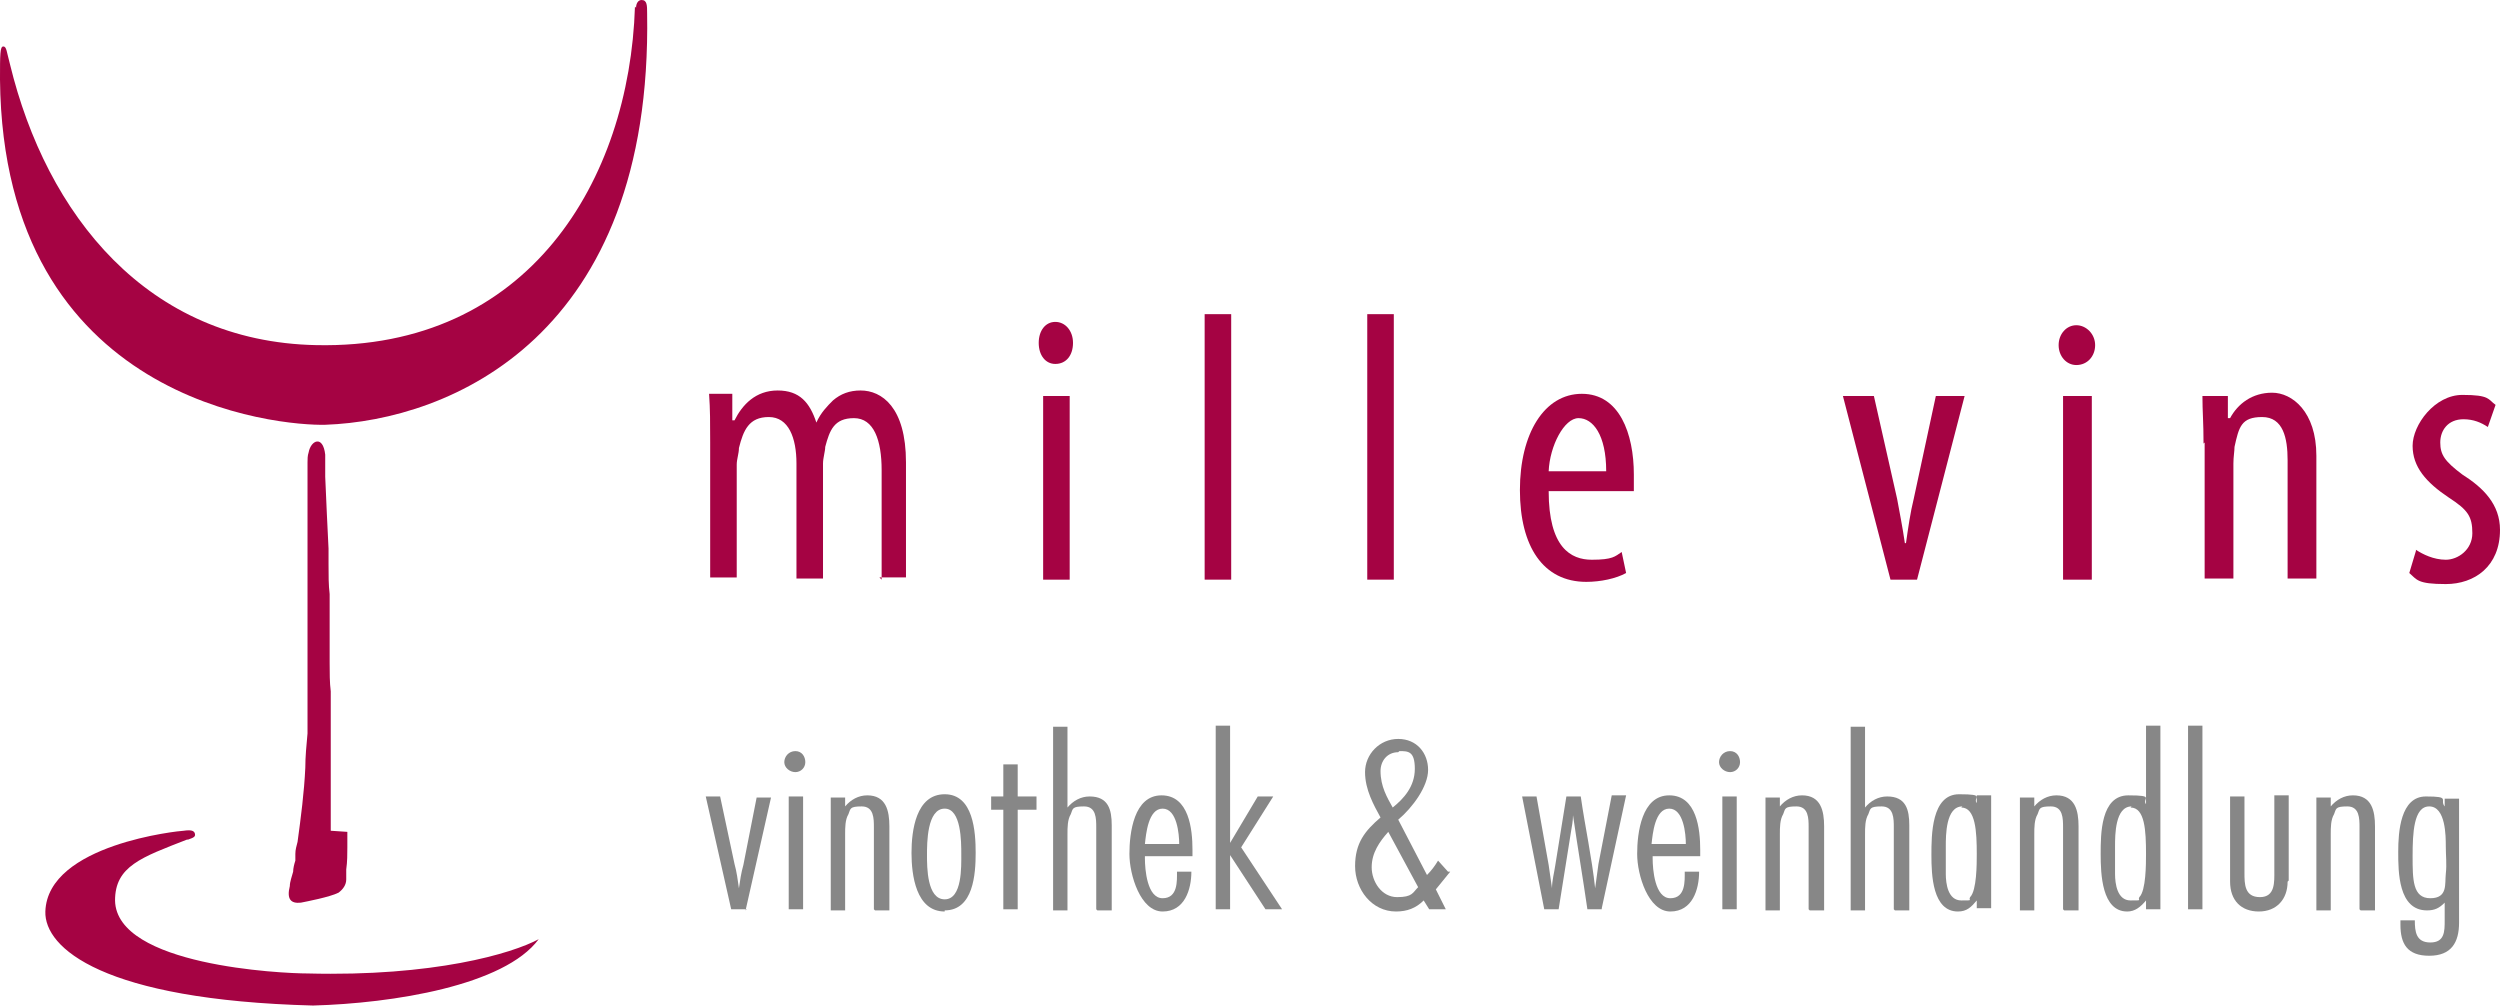
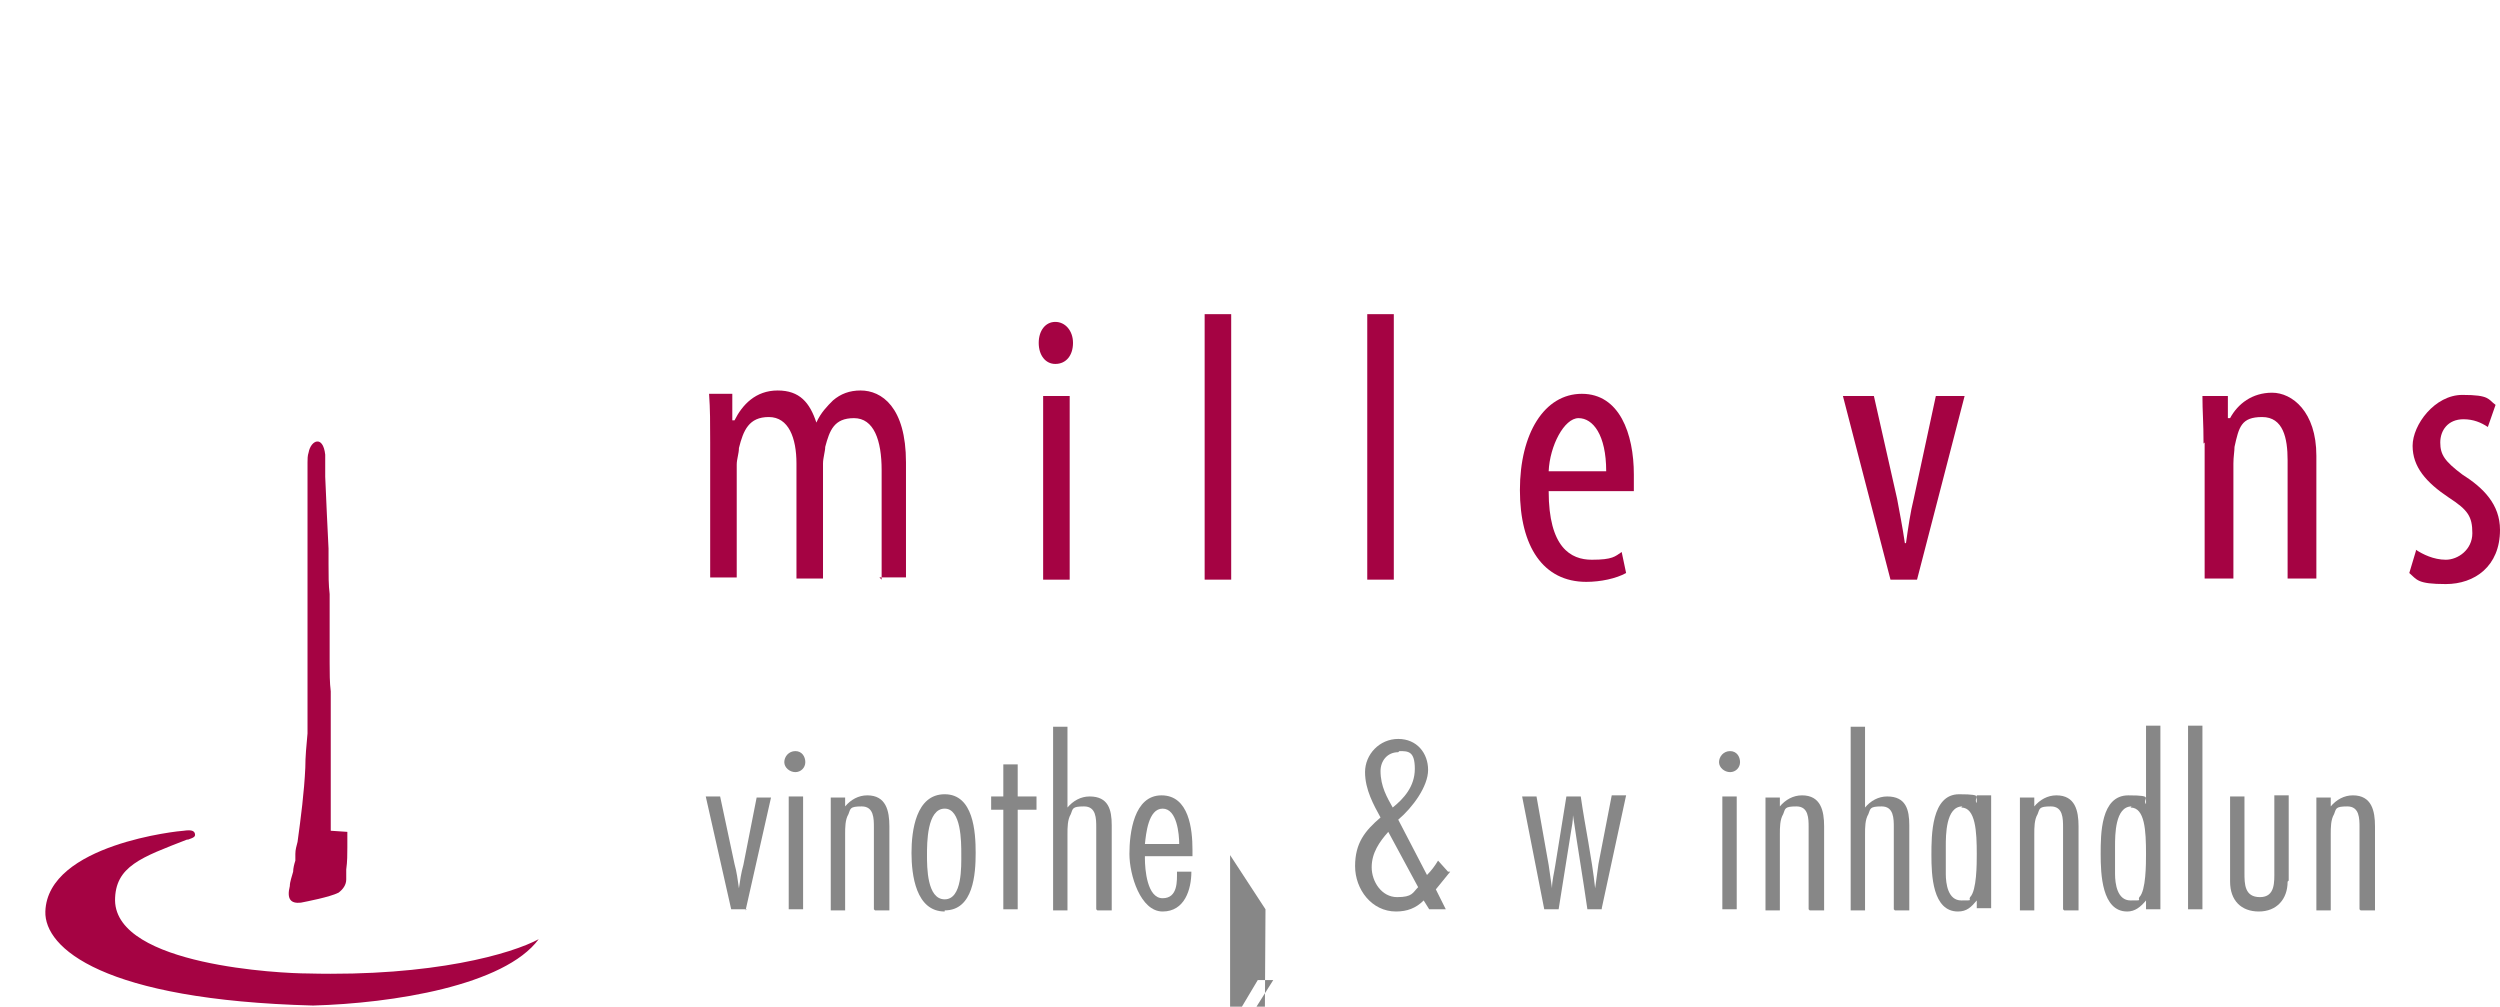
<svg xmlns="http://www.w3.org/2000/svg" id="Ebene_1" version="1.1" viewBox="0 0 226 91">
  <defs>
    <style>
      .st0 {
        fill: #a50343;
      }

      .st1 {
        fill: #878787;
      }
    </style>
  </defs>
  <g>
    <g>
      <path class="st0" d="M145.2,42.6c0-3.3-1.2-4.8-2.5-4.8s-2.6,2.5-2.7,4.8h5.1ZM140,44.4c0,5.1,2,6.2,3.9,6.2s2.1-.3,2.7-.7l.4,1.9c-.9.5-2.3.8-3.6.8-3.9,0-6-3.2-6-8.3s2.2-8.7,5.6-8.7,4.7,3.6,4.7,7.3,0,1.1,0,1.5c0,0-7.7,0-7.7,0Z" />
      <g>
        <path class="st0" d="M79.7,52.4v-9.9c0-2.7-.7-4.7-2.5-4.7s-2.2,1.1-2.6,2.6c0,.4-.2,1-.2,1.5v10.4h-2.4v-10.4c0-2.3-.7-4.2-2.5-4.2s-2.3,1.2-2.7,2.8c0,.5-.2,1-.2,1.5v10.2h-2.4v-12.2c0-1.8,0-3-.1-4.4h2.1v2.4h.2c.7-1.4,1.9-2.7,3.9-2.7s2.9,1.1,3.5,2.9h0c.4-.9,1-1.5,1.5-2,.7-.6,1.5-.9,2.5-.9,1.9,0,4.1,1.5,4.1,6.5v10.4h-2.4Z" />
        <path class="st0" d="M94.3,52.4v-16.6h2.4v16.6h-2.4ZM95.4,32.9c-.9,0-1.5-.8-1.5-1.9s.6-1.9,1.5-1.9,1.6.8,1.6,1.9-.6,1.9-1.6,1.9h0Z" />
        <polygon class="st0" points="108.9 52.4 108.9 28.4 111.3 28.4 111.3 52.4 108.9 52.4 108.9 52.4" />
        <polygon class="st0" points="123.6 52.4 123.6 28.4 126 28.4 126 52.4 123.6 52.4 123.6 52.4" />
      </g>
    </g>
    <g>
      <path class="st0" d="M169.4,35.8l2.1,9.3c.2,1.1.5,2.6.7,4h.1c.2-1.4.4-2.8.7-4l2-9.3h2.6l-4.3,16.6h-2.4l-4.3-16.6h2.7Z" />
-       <path class="st0" d="M187.7,33c-.9,0-1.6-.8-1.6-1.8s.7-1.8,1.6-1.8,1.7.8,1.7,1.8-.7,1.8-1.7,1.8h0M186.5,52.4v-16.6h2.6v16.6h-2.6Z" />
      <path class="st0" d="M199.2,40.1c0-1.9-.1-2.9-.1-4.3h2.3v2h.2c.7-1.3,2-2.3,3.8-2.3s4,1.7,4,5.7v11.1h-2.6v-10.7c0-2-.4-3.9-2.3-3.9s-2.1.9-2.5,2.7c0,.4-.1.9-.1,1.5v10.4h-2.6v-12.3h0Z" />
      <path class="st0" d="M218.4,49.7c.6.4,1.6.9,2.7.9s2.4-.9,2.4-2.4-.4-2.1-2.1-3.2c-2.1-1.4-3.3-2.8-3.3-4.7s2-4.6,4.5-4.6,2.3.4,3,.9l-.7,2c-.6-.4-1.3-.7-2.2-.7-1.4,0-2.1,1-2.1,2.1s.4,1.7,2,2.9c1.9,1.2,3.4,2.7,3.4,5,0,3.3-2.3,4.9-4.9,4.9s-2.6-.4-3.3-1l.6-2h0Z" />
    </g>
  </g>
  <g>
    <path class="st0" d="M27.9,54.6c0-1.2,0-2.5,0-3.6,0,1.2,0,2.4,0,3.6Z" />
    <path class="st0" d="M30.7,58.1c0-.5,0-1,0-1.6,0,.5,0,1.1,0,1.6Z" />
    <path class="st0" d="M27.9,54.6c0-1.2,0-2.5,0-3.6,0,1.2,0,2.4,0,3.6Z" />
    <path class="st0" d="M30.7,58.1c0-.5,0-1,0-1.6,0,.5,0,1.1,0,1.6Z" />
    <path class="st0" d="M27.8,60.3c0-1.8,0-3.5,0-5.2,0,1.7,0,3.4,0,5.2Z" />
    <path class="st0" d="M17,75.9c.6-.2.7-.3.6-.6-.1-.2-.3-.3-1-.2-.3,0-12.3,1.2-12.5,7.3-.1,3.3,5.2,8,24.2,8.5,7.2-.2,17.3-1.8,20.4-6-2.4,1.3-9.5,3.4-20.9,3.1-2.3,0-17.3-.7-17.4-6.6,0-3.1,2.4-3.9,6.5-5.5h0Z" />
    <path class="st0" d="M31.4,75.2c0,.2,0,.5,0,.7s0,.5,0,.7c0,.6,0,1.3-.1,2,0,.3,0,.6,0,.9,0,.5-.3.9-.7,1.2-.8.4-2.9.8-3.4.9-.9.1-1.3-.3-1-1.5,0-.4.2-.9.3-1.3,0-.3.1-.7.2-1,0-.2,0-.4,0-.6,0-.4.1-.7.2-1.1.3-2.2.6-4.5.7-6.7,0-1,.1-2,.2-3.1,0-.7,0-1.3,0-2s0-1.3,0-2c0-.7,0-1.3,0-2,0-1.8,0-3.5,0-5.2v-.5c0-1.2,0-2.5,0-3.6,0-.5,0-.9,0-1.4s0-.9,0-1.4c0-.5,0-1,0-1.4,0-.6,0-1.2,0-1.8,0-.1,0-.2,0-.3,0-.2,0-.5,0-.7,0-.3,0-.5,0-.8,0-.2,0-.4,0-.6,0,0,0-.1,0-.2,0-.2,0-.4,0-.6,0-.3,0-.6.1-.9.2-1.1,1.3-1.6,1.5.2,0,.7,0,1.3,0,2,.1,2.4.2,4.5.3,6.5,0,.5,0,.9,0,1.4h0c0,1,0,1.9.1,2.7,0,.4,0,.8,0,1.2,0,.6,0,1.2,0,1.7,0,.5,0,1.1,0,1.6h0c0,.4,0,.7,0,1h0c0,.3,0,.5,0,.7,0,.9,0,1.8.1,2.6,0,.3,0,.6,0,.9v.2c0,.2,0,.5,0,.7h0c0,.3,0,.5,0,.8,0,.2,0,.5,0,.7,0,.2,0,.4,0,.6,0,.2,0,.4,0,.6,0,.4,0,.7,0,1h0c0,.2,0,.4,0,.5,0,.1,0,.3,0,.4,0,.3,0,.6,0,.8,0,.1,0,.2,0,.3,0,.2,0,.4,0,.5v.3c0,.2,0,.3,0,.5,0,1.4,0,2.5,0,3.8h0Z" />
-     <path class="st0" d="M57.5.7c0-.4.2-.7.5-.7.5,0,.5.5.5,1.2.5,29.2-17.8,36.8-29.1,37.2C25.4,38.5.3,36.5,0,7.2c0-2.3,0-3,.3-3s.3.5.6,1.6c3.3,13.6,12.4,25.1,27.7,25.4,19.2.4,28.3-14.9,28.8-30.6Z" />
  </g>
  <g>
    <path class="st1" d="M67.5,82.2h-1.4l-2.3-10.2h1.3l1.3,6.1c.2.7.3,1.5.4,2.2.1-.7.2-1.4.4-2.1l1.2-6.1h1.3l-2.3,10.2h0Z" />
    <path class="st1" d="M71.9,69.8c-.5,0-1-.4-1-.9s.4-1,1-1,.9.5.9,1-.4.9-.9.9ZM71.3,82.2v-10.2h1.3v10.2h-1.3Z" />
    <path class="st1" d="M79,82.2v-7.4c0-.8,0-1.9-1.1-1.9s-1,.2-1.2.7c-.3.5-.3,1.2-.3,1.8v6.9h-1.3v-10.2h1.3v.8c.5-.6,1.2-1,2-1,1.7,0,2,1.4,2,2.8v7.6s-1.3,0-1.3,0Z" />
    <path class="st1" d="M85.4,82.4c-2.6,0-3-3.3-3-5.3s.4-5.3,3-5.3,2.8,3.4,2.8,5.3-.2,5.2-2.8,5.2ZM85.4,73.1c-1.6,0-1.6,3.1-1.6,4.2s0,4,1.6,4,1.5-3,1.5-4.1,0-4.1-1.5-4.1Z" />
    <path class="st1" d="M92,73.2v9h-1.3v-9h-1.1v-1.2h1.1v-2.9h1.3v2.9h1.7v1.2h-1.7Z" />
    <path class="st1" d="M99.1,82.2v-7.4c0-.8,0-1.9-1.1-1.9s-1,.2-1.2.7c-.3.5-.3,1.2-.3,1.8v6.9h-1.3v-16.6h1.3v7.3c.5-.6,1.2-1,2-1,1.7,0,2,1.2,2,2.6v7.7h-1.3Z" />
    <path class="st1" d="M107.7,78.8c0,1.6-.6,3.6-2.6,3.6s-3-3.3-3-5.2.4-5.3,2.9-5.3,2.8,3.1,2.8,4.9,0,.4,0,.6h-4.3v.2c0,1,.2,3.6,1.6,3.6s1.3-1.6,1.3-2.4h1.3,0ZM106.6,76.3c0-.9-.2-3.2-1.5-3.2s-1.5,2.3-1.6,3.2h3Z" />
-     <path class="st1" d="M114.4,82.2l-3.2-4.9v4.9h-1.3v-16.6h1.3v10.6l2.5-4.2h1.4l-2.9,4.6,3.7,5.6h-1.6Z" />
+     <path class="st1" d="M114.4,82.2l-3.2-4.9v4.9h-1.3h1.3v10.6l2.5-4.2h1.4l-2.9,4.6,3.7,5.6h-1.6Z" />
    <path class="st1" d="M131.1,78.8c-.4.5-.9,1.1-1.3,1.6l.9,1.8h-1.5l-.5-.8c-.7.7-1.5,1-2.5,1-2.2,0-3.7-2-3.7-4.1s.9-3.2,2.3-4.4c-.6-1.1-1.4-2.5-1.4-4.1s1.3-3,3-3,2.7,1.3,2.7,2.8-1.4,3.4-2.7,4.5l2.6,5c.4-.4.7-.8,1-1.3l.9,1h0ZM125.5,75.2c-.8.9-1.5,1.9-1.5,3.2s.9,2.7,2.3,2.7,1.4-.4,1.9-.9l-2.7-5h0ZM126.4,68c-1,0-1.6.8-1.6,1.7,0,1.4.6,2.4,1.1,3.3,1-.8,2-1.9,2-3.5s-.6-1.6-1.4-1.6h0Z" />
    <path class="st1" d="M144.8,82.2h-1.3c-.4-2.8-.9-5.7-1.3-8.5,0,.5-.1,1-.2,1.6l-1.1,6.9h-1.3l-2-10.2h1.3l1.1,6.2c.1.7.2,1.4.3,2.1,0-.7.2-1.4.3-2.1l1-6.2h1.3c.4,2.8,1,5.5,1.3,8.3.1-.7.2-1.4.3-2.2l1.2-6.2h1.3l-2.2,10.2h0Z" />
-     <path class="st1" d="M153.6,78.8c0,1.6-.6,3.6-2.6,3.6s-3-3.3-3-5.2.4-5.3,2.9-5.3,2.8,3.1,2.8,4.9,0,.4,0,.6h-4.3v.2c0,1,.2,3.6,1.6,3.6s1.3-1.6,1.3-2.4h1.3,0ZM152.4,76.3c0-.9-.2-3.2-1.5-3.2s-1.5,2.3-1.6,3.2h3Z" />
    <path class="st1" d="M156.4,69.8c-.5,0-1-.4-1-.9s.4-1,1-1,.9.5.9,1-.4.9-.9.9ZM155.7,82.2v-10.2h1.3v10.2h-1.3Z" />
    <path class="st1" d="M163.5,82.2v-7.4c0-.8,0-1.9-1.1-1.9s-1,.2-1.2.7c-.3.5-.3,1.2-.3,1.8v6.9h-1.3v-10.2h1.3v.8c.5-.6,1.2-1,2-1,1.7,0,2,1.4,2,2.8v7.6h-1.3Z" />
    <path class="st1" d="M171.2,82.2v-7.4c0-.8,0-1.9-1.1-1.9s-1,.2-1.2.7c-.3.5-.3,1.2-.3,1.8v6.9h-1.3v-16.6h1.3v7.3c.5-.6,1.2-1,2-1,1.7,0,2,1.2,2,2.6v7.7h-1.3Z" />
    <path class="st1" d="M178.7,82.2v-.8c-.5.6-.9,1-1.7,1-2.3,0-2.4-3.3-2.4-5.1s0-5.5,2.5-5.5,1.2.3,1.6.8v-.7h1.3v10.2h-1.3ZM177.4,72.9c-1.5,0-1.5,2.6-1.5,3.6s0,1.6,0,2.5c0,.9.2,2.4,1.4,2.4s.6,0,.8-.3c.6-.6.6-3,.6-3.9,0-2-.1-4.2-1.4-4.2h0Z" />
    <path class="st1" d="M186.5,82.2v-7.4c0-.8,0-1.9-1.1-1.9s-1,.2-1.2.7c-.3.5-.3,1.2-.3,1.8v6.9h-1.3v-10.2h1.3v.8c.5-.6,1.2-1,2-1,1.7,0,2,1.4,2,2.8v7.6h-1.3Z" />
    <path class="st1" d="M194,82.2v-.8c-.5.6-1,1-1.7,1-2.3,0-2.4-3.4-2.4-5.2s0-5.3,2.5-5.3,1.2.3,1.6.8v-7.1h1.3v16.6h-1.3ZM192.7,72.9c-1.5,0-1.5,2.6-1.5,3.6s0,1.6,0,2.5c0,.9.2,2.4,1.4,2.4s.6,0,.8-.3c.6-.6.6-3,.6-3.9,0-2.1-.1-4.2-1.4-4.2h0Z" />
    <path class="st1" d="M197.8,82.2v-16.6h1.3v16.6h-1.3Z" />
    <path class="st1" d="M206.8,79.7c0,1.6-1,2.7-2.6,2.7s-2.6-1-2.6-2.7v-7.7h1.3v6.9c0,1,0,2.2,1.4,2.2s1.3-1.4,1.3-2.4v-6.8h1.3v7.7h0Z" />
    <path class="st1" d="M213.3,82.2v-7.4c0-.8,0-1.9-1.1-1.9s-1,.2-1.2.7c-.3.5-.3,1.2-.3,1.8v6.9h-1.3v-10.2h1.3v.8c.5-.6,1.2-1,2-1,1.7,0,2,1.4,2,2.8v7.6h-1.3,0Z" />
-     <path class="st1" d="M222.3,83.4c0,1.8-.7,3-2.7,3s-2.6-1.1-2.6-2.8,0-.3,0-.4h1.3c0,1,.1,2,1.4,2s1.3-1,1.3-2v-1.6c-.5.5-.9.7-1.6.7-2.6,0-2.6-3.5-2.6-5.3s.2-5,2.5-5,1.2.3,1.7.9v-.7h1.3v11.3h0ZM219.6,72.9c-1.4,0-1.5,2.4-1.5,4.5s0,3.8,1.6,3.8,1.3-1.3,1.4-2.2,0-1.6,0-2.5,0-3.6-1.5-3.6h0Z" />
  </g>
</svg>